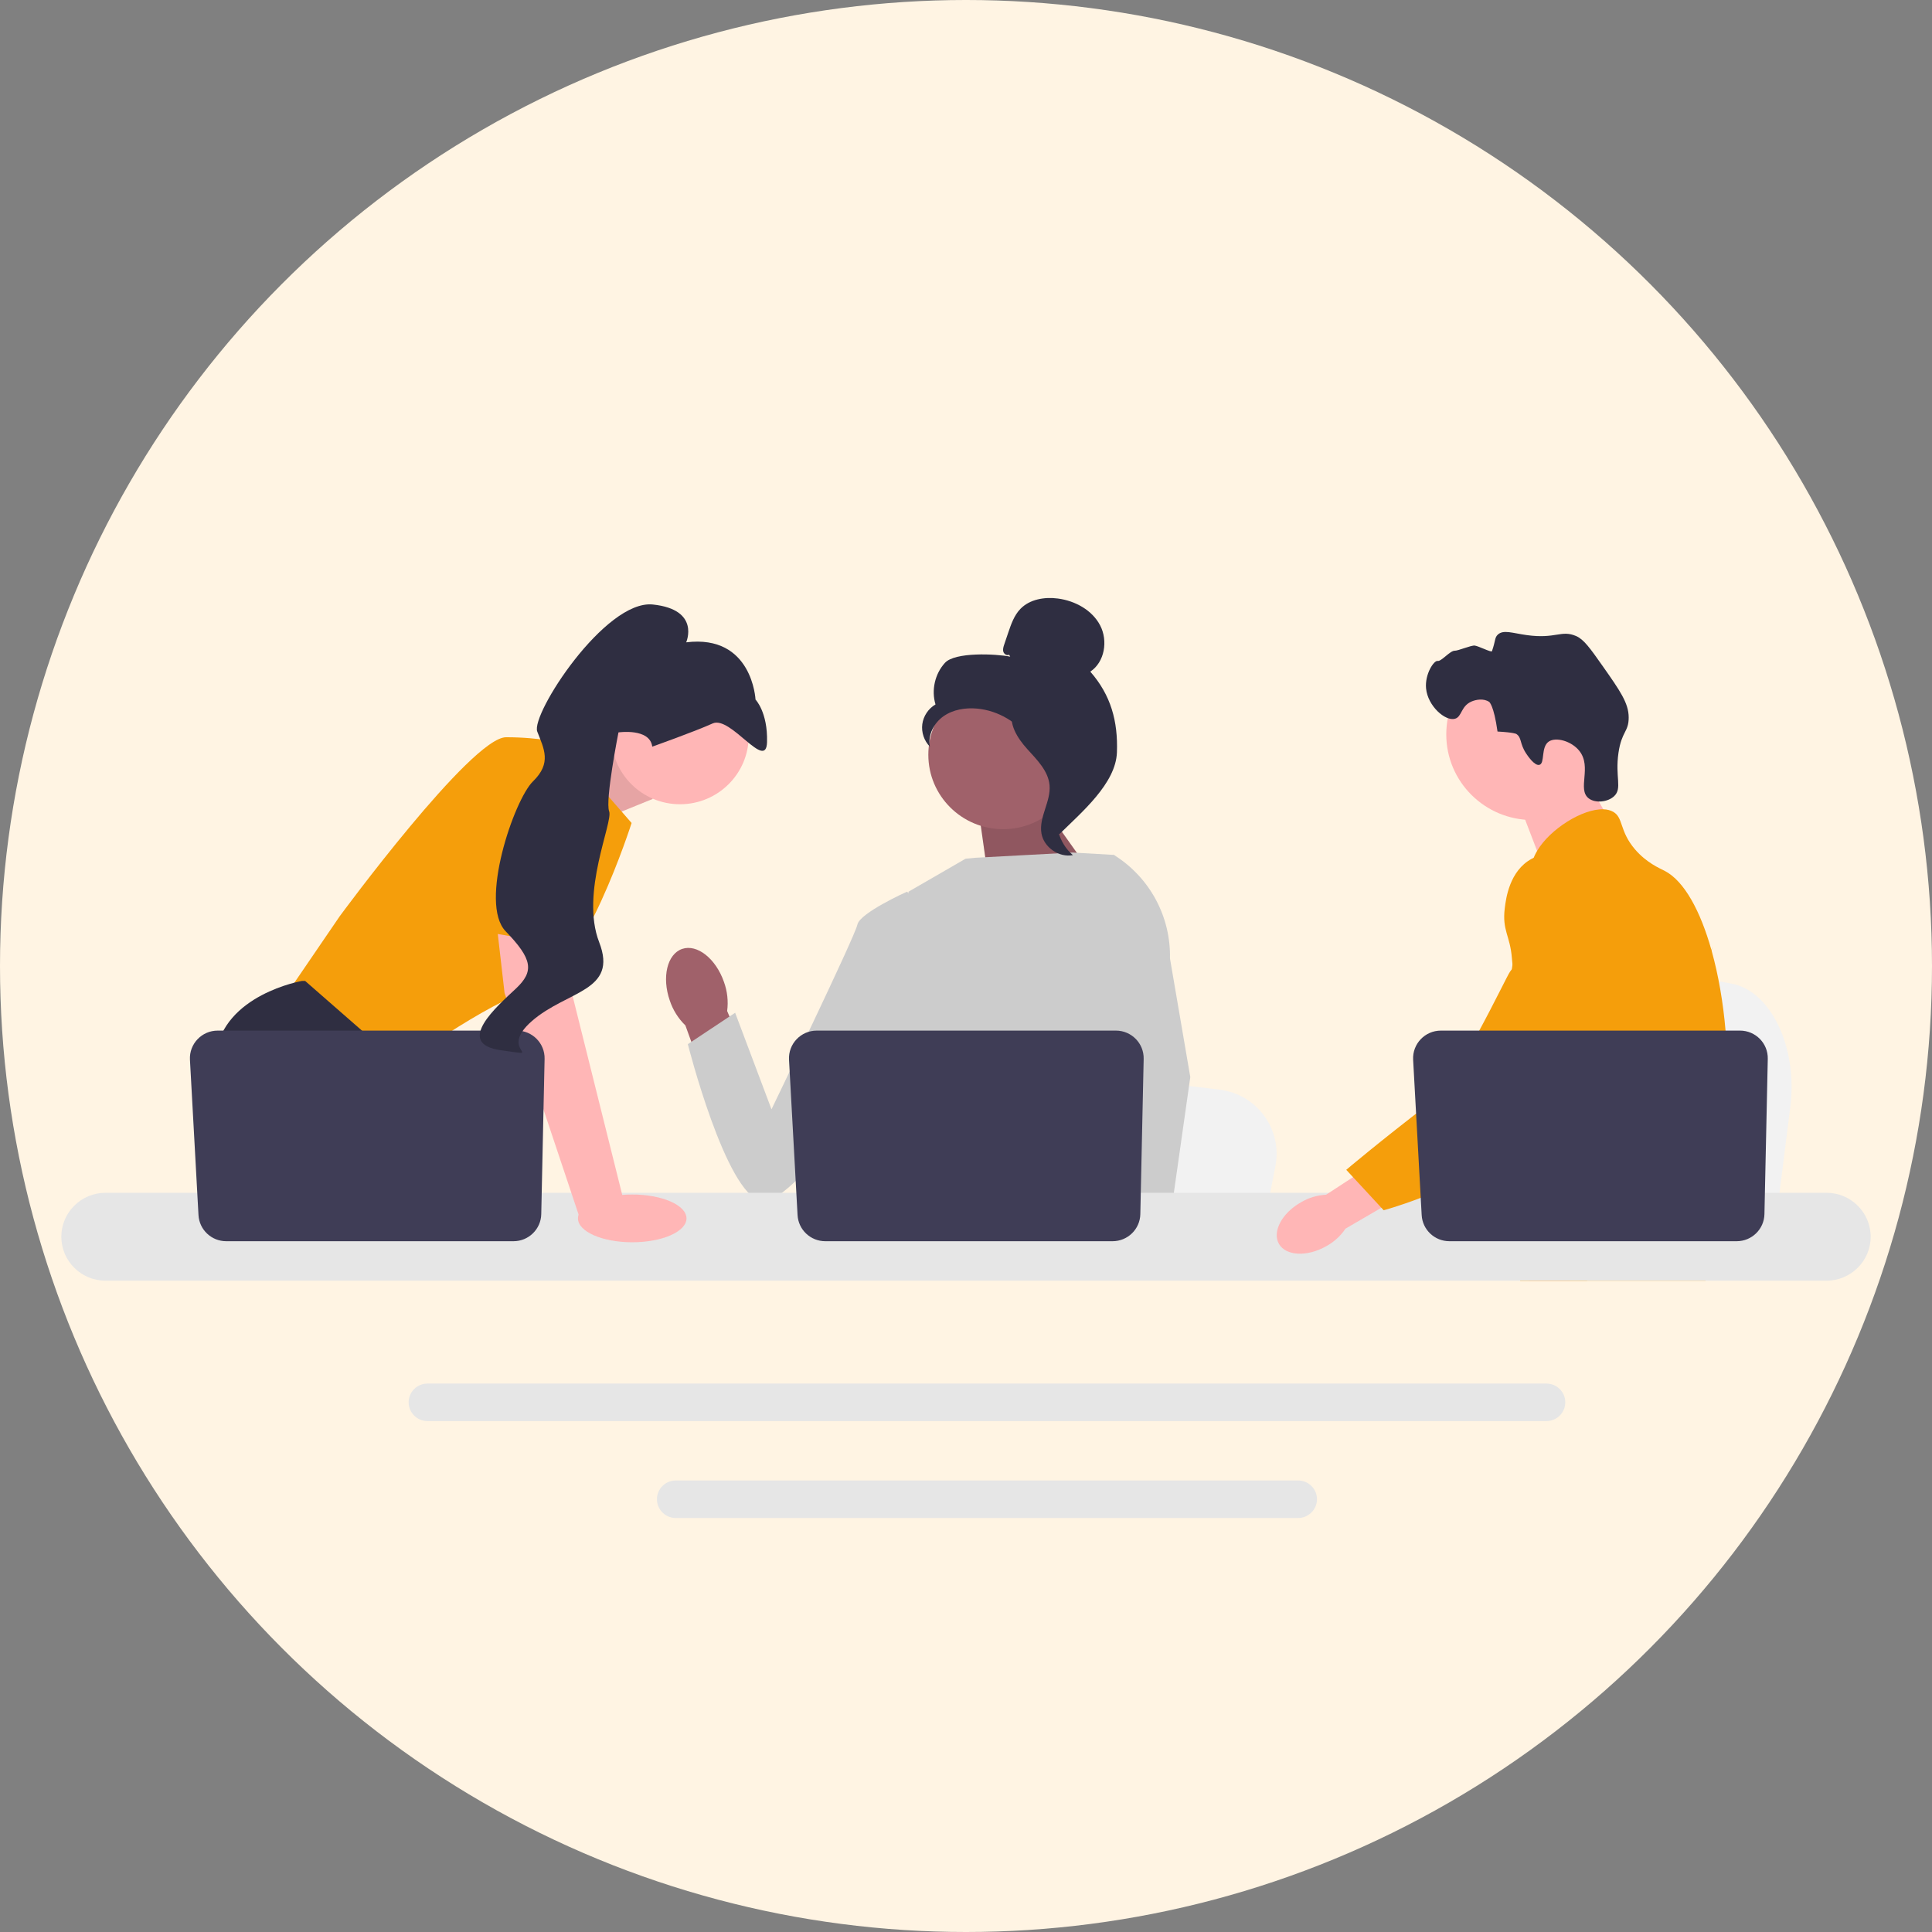
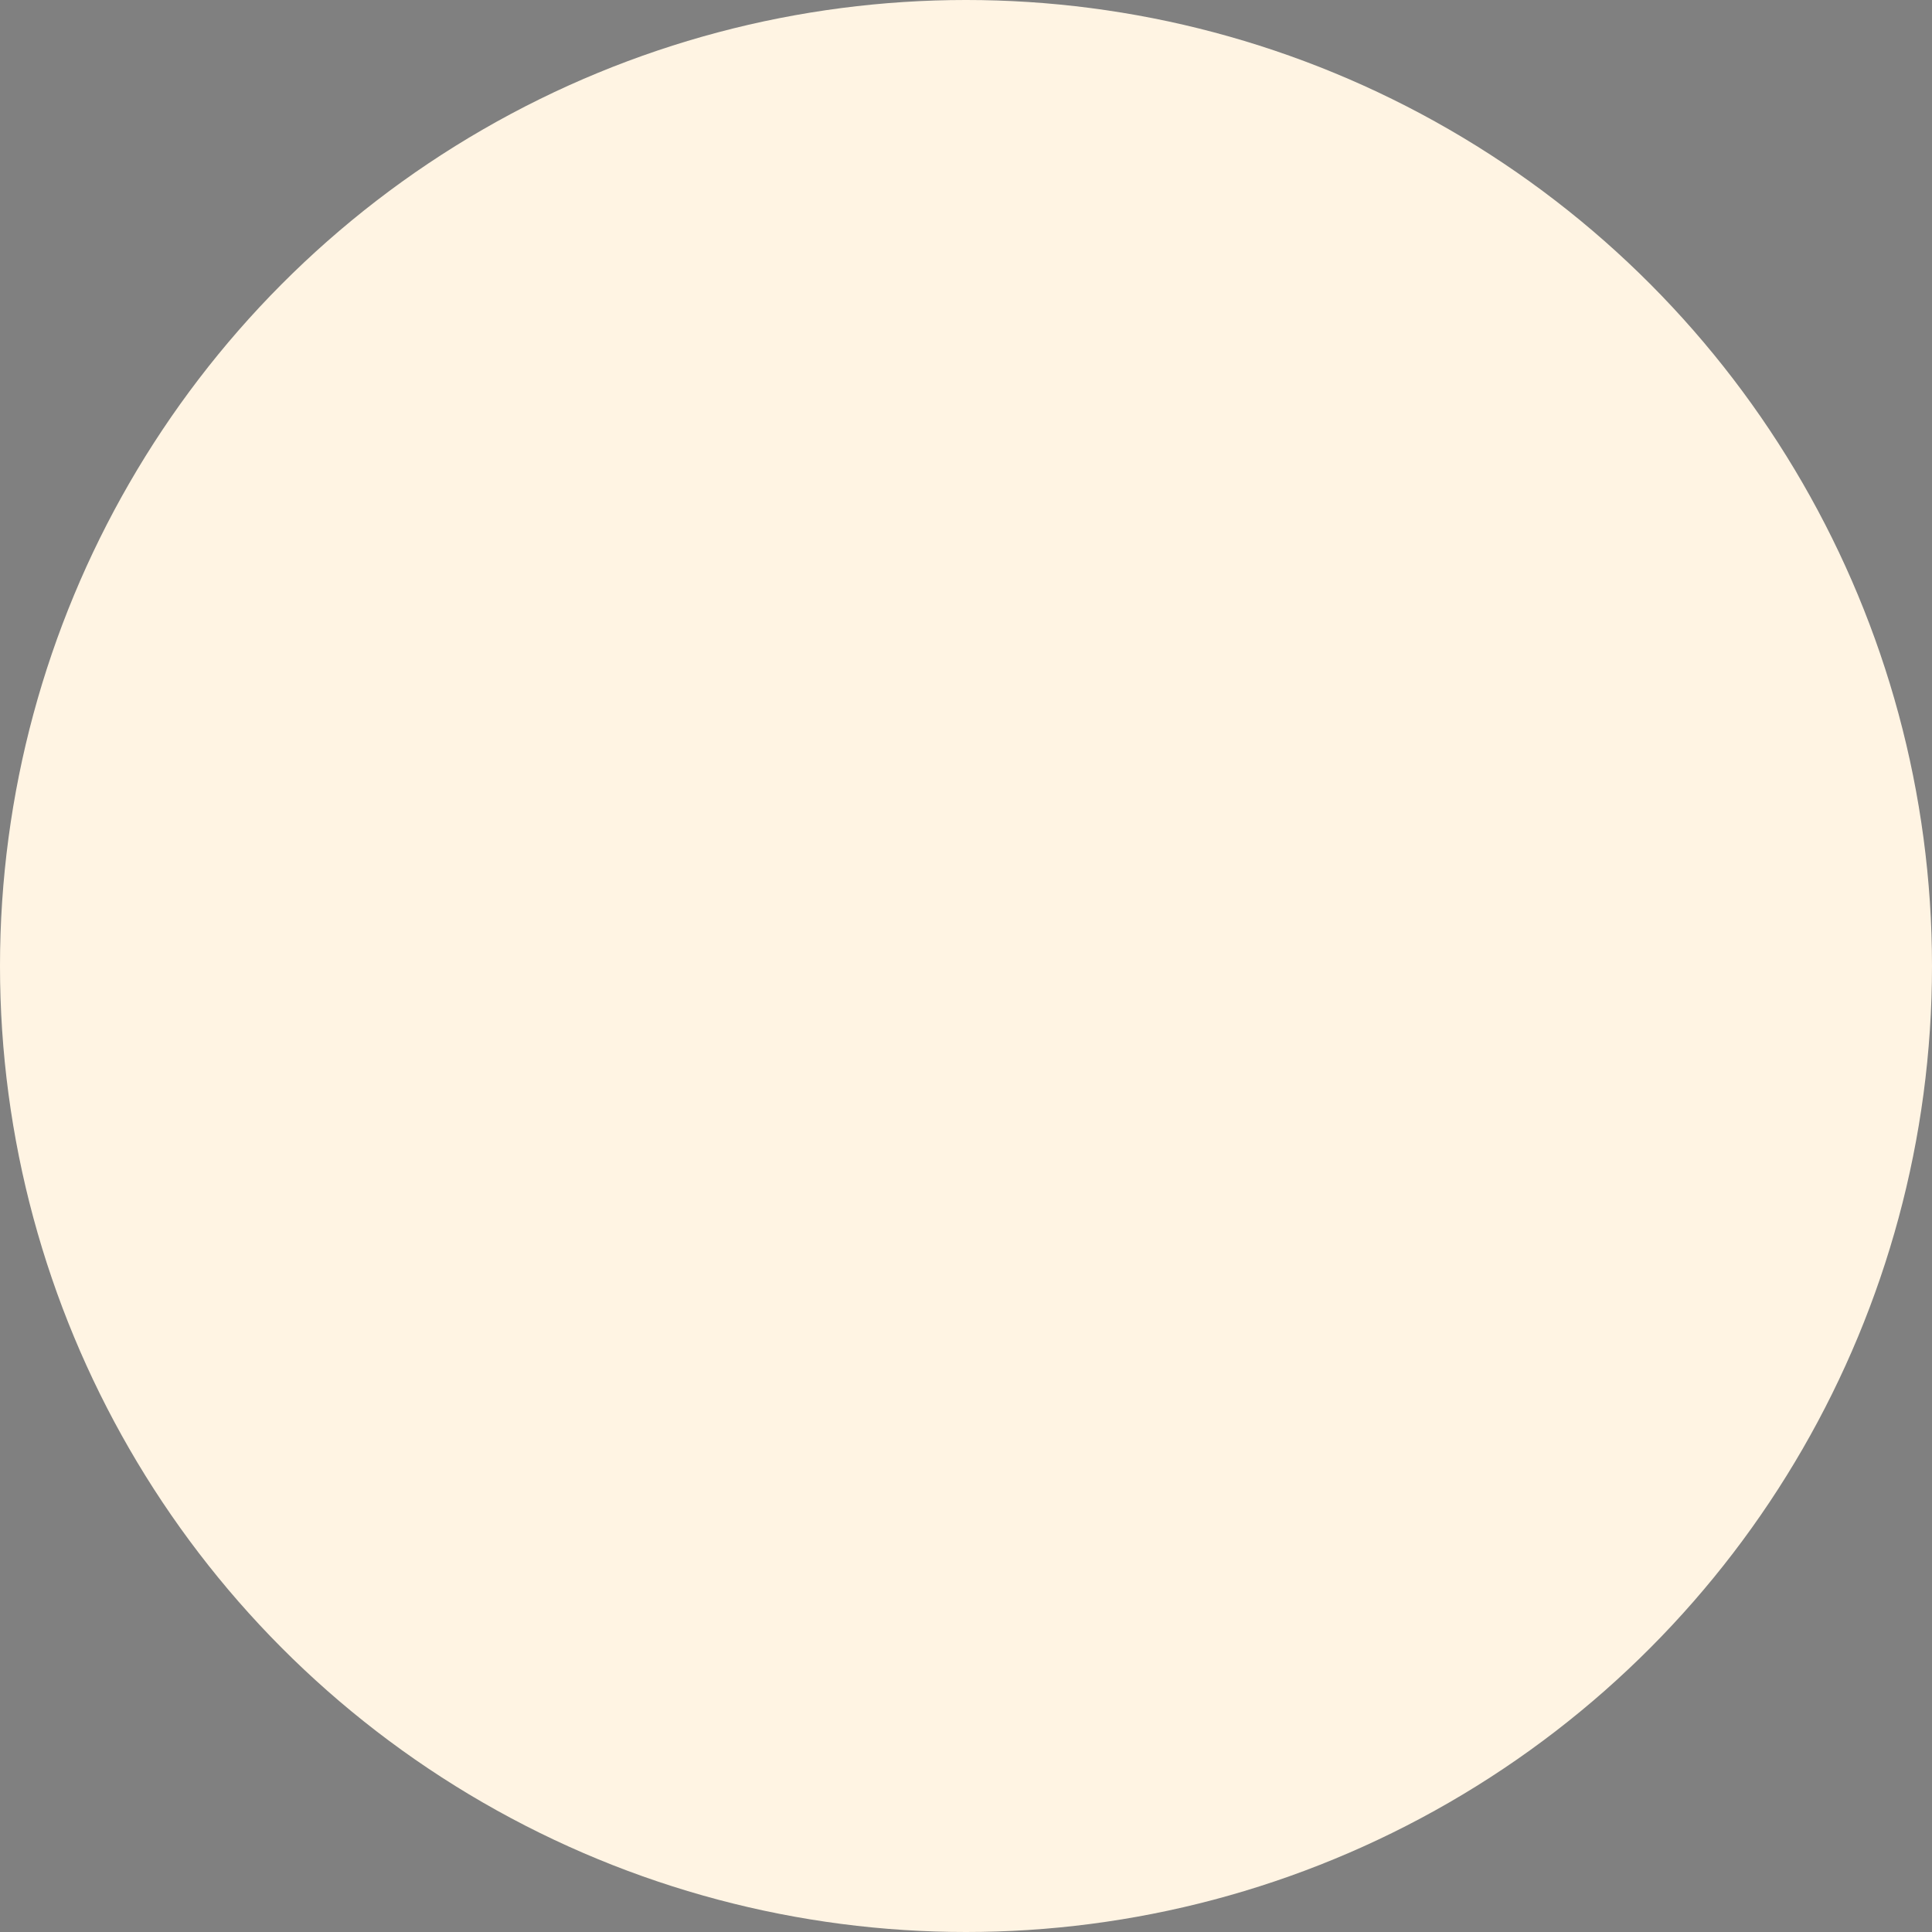
<svg xmlns="http://www.w3.org/2000/svg" width="126" height="126" viewBox="0 0 126 126" fill="none">
  <rect x="0" y="0" width="126" height="126" fill="#808080" stroke="none" />
  <circle cx="63" cy="63" r="63" fill="#FFF4E3" />
  <g clip-path="url(#clip0_219_511)">
    <path d="M116.762 72.171L116.393 75.099L115.475 82.372H97.045C97.189 80.742 97.386 78.396 97.596 75.863C97.617 75.61 97.639 75.355 97.659 75.099C98.186 68.733 98.763 61.528 98.763 61.528L101.186 61.977L105.887 62.847L107.803 63.201L112.932 64.151C115.49 64.624 117.249 68.307 116.762 72.171Z" fill="#F2F2F2" />
    <path d="M102.822 49.747L105.088 53.692L100.732 56.763L98.874 51.913L102.822 49.747Z" fill="#FFB6B6" />
    <path d="M99.937 53.479C103.037 53.479 105.551 50.978 105.551 47.894C105.551 44.809 103.037 42.309 99.937 42.309C96.836 42.309 94.322 44.809 94.322 47.894C94.322 50.978 96.836 53.479 99.937 53.479Z" fill="#FFB6B6" />
    <path d="M99.533 49.142C99.088 48.467 99.263 48.114 98.889 47.866C98.889 47.866 98.739 47.767 97.664 47.709C97.424 45.986 97.123 45.778 97.123 45.778C96.777 45.537 96.263 45.615 95.943 45.762C95.267 46.074 95.346 46.747 94.89 46.875C94.262 47.053 93.118 46.05 93.005 44.903C92.913 43.966 93.519 43.057 93.76 43.105C93.998 43.152 94.569 42.427 94.878 42.438C95.088 42.446 95.949 42.074 96.18 42.103C96.433 42.135 97.266 42.568 97.301 42.469C97.542 41.782 97.471 41.591 97.676 41.395C98.039 41.047 98.632 41.289 99.564 41.419C101.48 41.687 101.814 41.059 102.796 41.484C103.292 41.7 103.707 42.28 104.517 43.432C105.649 45.043 106.216 45.848 106.219 46.787C106.223 47.745 105.757 47.685 105.552 49.103C105.324 50.682 105.808 51.404 105.279 51.916C104.87 52.313 104.038 52.407 103.601 52.059C102.854 51.463 103.832 50.026 103.005 48.976C102.497 48.331 101.475 48.045 101.007 48.363C100.478 48.724 100.769 49.781 100.397 49.881C100.078 49.967 99.611 49.26 99.533 49.142Z" fill="#2F2E41" />
    <path d="M112.612 71.14C112.456 73.804 111.834 74.645 111.616 77.791C111.568 78.481 111.54 79.283 111.54 80.239C111.54 80.483 111.541 80.718 111.541 80.949C111.541 81.439 111.532 81.902 111.474 82.372C111.431 82.747 111.356 83.125 111.232 83.523H99.139C99.138 83.52 99.138 83.517 99.137 83.515C99.066 83.209 99.021 82.916 98.987 82.636C98.976 82.547 98.967 82.459 98.958 82.372C98.948 82.27 98.938 82.17 98.928 82.071C98.892 81.677 98.855 81.305 98.768 80.949C98.651 80.457 98.438 79.994 98.003 79.547C97.825 79.364 97.646 79.222 97.472 79.097C97.438 79.074 97.405 79.051 97.371 79.028C96.889 78.699 96.433 78.462 96.038 77.791C96.032 77.781 96.026 77.77 96.021 77.761C95.953 77.643 95.776 77.334 95.648 76.923C95.513 76.495 95.431 75.957 95.578 75.407C95.928 74.105 97.224 73.975 98.283 72.658C98.398 72.516 98.511 72.359 98.618 72.184C99.097 71.41 99.227 70.727 99.379 69.916C99.403 69.785 99.425 69.655 99.443 69.529C99.457 69.434 99.469 69.341 99.478 69.248C99.563 68.475 99.522 67.809 99.423 67.213C99.099 65.262 98.143 64.054 98.818 62.303C99.031 61.753 99.332 61.34 99.635 60.986C100.277 60.238 100.938 59.751 100.823 58.785C100.708 57.809 99.964 57.675 99.882 56.824C99.839 56.393 99.981 55.939 100.246 55.494V55.492C101.096 54.058 103.217 52.738 104.564 52.78C104.813 52.787 105.034 52.842 105.218 52.949C105.883 53.339 105.606 54.191 106.625 55.386C107.384 56.273 108.241 56.627 108.567 56.795C109.856 57.464 110.904 59.437 111.616 61.96C111.621 61.979 111.627 61.998 111.632 62.018C112.072 63.599 112.382 65.393 112.536 67.213C112.601 67.984 112.64 68.758 112.648 69.525C112.655 70.137 112.641 70.668 112.612 71.14Z" fill="#F59E0B" />
-     <path d="M103.557 80.266L103.311 80.949L103.155 81.376L102.796 82.372L102.379 83.523H99.702L100.151 82.372L100.359 81.836L100.705 80.949L101.285 79.459L103.557 80.266Z" fill="#FFB6B6" />
-     <path d="M111.658 61.727C111.651 61.815 111.642 61.913 111.632 62.018C111.526 63.094 111.276 65.018 110.909 67.213C110.716 68.371 110.49 69.605 110.236 70.83C109.688 73.475 109.008 76.079 108.238 77.791C108.101 78.1 107.959 78.378 107.815 78.625C107.705 78.813 107.589 78.999 107.468 79.181C107.076 79.781 106.636 80.35 106.18 80.881C106.162 80.904 106.142 80.926 106.122 80.949C106.048 81.035 105.972 81.121 105.896 81.206C105.523 81.624 105.142 82.014 104.773 82.372C104.323 82.808 103.89 83.194 103.502 83.523H99.154L99.137 83.515L98.511 83.239C98.511 83.239 98.689 83.03 98.987 82.636C99.048 82.556 99.114 82.468 99.184 82.372C99.272 82.254 99.365 82.124 99.466 81.983C99.676 81.688 99.914 81.341 100.17 80.949C100.666 80.189 101.23 79.255 101.801 78.173C101.866 78.047 101.933 77.919 102 77.791C102.001 77.787 102.004 77.782 102.005 77.778C102.118 77.559 102.23 77.333 102.341 77.103C103.287 75.145 103.558 73.519 103.636 72.993C103.745 72.248 103.896 71.207 103.855 70.061C103.828 69.305 103.718 68.506 103.455 67.713V67.711C103.4 67.545 103.339 67.378 103.27 67.213C103.146 66.916 102.999 66.624 102.824 66.336C102.055 65.065 101.431 65.013 100.934 63.629C100.787 63.218 100.453 62.292 100.555 61.314V61.313C100.568 61.192 100.588 61.071 100.615 60.949V60.947C100.622 60.913 100.631 60.878 100.641 60.844C100.719 60.545 100.847 60.248 101.041 59.967C101.421 59.42 101.94 59.095 102.404 58.901L102.405 58.9C102.942 58.678 103.405 58.63 103.494 58.622C105.483 58.446 107.026 60.109 107.868 61.018C108.194 61.368 108.492 61.662 108.764 61.902C110.883 63.784 111.465 62.582 111.616 61.96C111.639 61.864 111.651 61.781 111.658 61.727Z" fill="#F59E0B" />
+     <path d="M111.658 61.727C111.651 61.815 111.642 61.913 111.632 62.018C111.526 63.094 111.276 65.018 110.909 67.213C110.716 68.371 110.49 69.605 110.236 70.83C109.688 73.475 109.008 76.079 108.238 77.791C108.101 78.1 107.959 78.378 107.815 78.625C107.705 78.813 107.589 78.999 107.468 79.181C107.076 79.781 106.636 80.35 106.18 80.881C106.162 80.904 106.142 80.926 106.122 80.949C106.048 81.035 105.972 81.121 105.896 81.206C105.523 81.624 105.142 82.014 104.773 82.372H99.154L99.137 83.515L98.511 83.239C98.511 83.239 98.689 83.03 98.987 82.636C99.048 82.556 99.114 82.468 99.184 82.372C99.272 82.254 99.365 82.124 99.466 81.983C99.676 81.688 99.914 81.341 100.17 80.949C100.666 80.189 101.23 79.255 101.801 78.173C101.866 78.047 101.933 77.919 102 77.791C102.001 77.787 102.004 77.782 102.005 77.778C102.118 77.559 102.23 77.333 102.341 77.103C103.287 75.145 103.558 73.519 103.636 72.993C103.745 72.248 103.896 71.207 103.855 70.061C103.828 69.305 103.718 68.506 103.455 67.713V67.711C103.4 67.545 103.339 67.378 103.27 67.213C103.146 66.916 102.999 66.624 102.824 66.336C102.055 65.065 101.431 65.013 100.934 63.629C100.787 63.218 100.453 62.292 100.555 61.314V61.313C100.568 61.192 100.588 61.071 100.615 60.949V60.947C100.622 60.913 100.631 60.878 100.641 60.844C100.719 60.545 100.847 60.248 101.041 59.967C101.421 59.42 101.94 59.095 102.404 58.901L102.405 58.9C102.942 58.678 103.405 58.63 103.494 58.622C105.483 58.446 107.026 60.109 107.868 61.018C108.194 61.368 108.492 61.662 108.764 61.902C110.883 63.784 111.465 62.582 111.616 61.96C111.639 61.864 111.651 61.781 111.658 61.727Z" fill="#F59E0B" />
    <path d="M111.665 61.657C111.665 61.663 111.664 61.687 111.658 61.724C111.661 61.704 111.662 61.684 111.664 61.665C111.664 61.661 111.664 61.658 111.665 61.657Z" fill="#F59E0B" />
    <path d="M100.853 90.232H27.88C27.202 90.232 26.65 90.78 26.65 91.455C26.65 92.13 27.202 92.679 27.88 92.679H100.853C101.531 92.679 102.083 92.13 102.083 91.455C102.083 90.78 101.531 90.232 100.853 90.232Z" fill="#E6E6E6" />
    <path d="M84.659 96.553H44.073C43.395 96.553 42.844 97.101 42.844 97.776C42.844 98.45 43.395 99 44.073 99H84.659C85.337 99 85.89 98.45 85.89 97.776C85.89 97.101 85.337 96.553 84.659 96.553Z" fill="#E6E6E6" />
    <path d="M36 50.006L40.599 48.081L42.572 52.103L37.739 54.066L36 50.006Z" fill="#FFB6B6" />
    <path opacity="0.1" d="M36 50.006L40.599 48.081L42.572 52.103L37.739 54.066L36 50.006Z" fill="black" />
    <path d="M36.654 48.473L41.191 53.673C41.191 53.673 38.035 63.583 34.879 64.466C31.723 65.349 25.903 69.666 25.903 69.666L18.605 64.957L22.155 59.756C22.155 59.756 30.736 48.081 33.005 48.081C35.273 48.081 36.654 48.473 36.654 48.473Z" fill="#F59E0B" />
    <path d="M30.524 82.372H19.963L19.295 81.484L16.569 77.859L15.942 77.025C15.942 77.025 13.575 72.707 14.068 68.783C14.561 64.858 19.69 63.975 19.69 63.975H19.901L26.18 69.464L25.805 74.572L27.793 77.859L30.524 82.372Z" fill="#2F2E41" />
    <path d="M22.126 82.372H19.295V78.202L22.126 82.372Z" fill="#2F2E41" />
    <path d="M83.18 76.042L82.828 77.859L81.954 82.372H64.399C64.536 81.36 64.723 79.904 64.924 78.333C64.943 78.176 64.964 78.018 64.984 77.859C65.486 73.908 66.035 69.436 66.035 69.436L68.343 69.715L72.821 70.255L74.645 70.475L79.532 71.064C81.968 71.358 83.644 73.644 83.18 76.042Z" fill="#F2F2F2" />
    <path d="M108.024 82.372H98.502C98.647 82.202 98.729 82.104 98.729 82.104L101.583 81.635L107.465 80.67C107.465 80.67 107.733 81.359 108.024 82.372Z" fill="#2F2E41" />
    <path d="M67.635 51.968L71.776 57.794L64.553 58.009L63.778 52.534L67.635 51.968Z" fill="#A0616A" />
    <path opacity="0.1" d="M67.635 51.968L71.776 57.794L64.553 58.009L63.778 52.534L67.635 51.968Z" fill="black" />
    <path d="M47.214 64.038C46.683 62.514 45.462 61.551 44.486 61.887C43.511 62.224 43.151 63.732 43.683 65.257C43.887 65.87 44.235 66.424 44.699 66.875L47.032 73.307L50.043 72.153L47.423 65.935C47.507 65.295 47.435 64.645 47.214 64.038Z" fill="#A0616A" />
    <path d="M75.244 61.07L75.238 67.007L74.683 69.2L73.541 73.71L72.709 77.859L72.09 80.949L71.869 82.053C71.702 82.164 71.537 82.27 71.371 82.372H56.944C56.125 81.882 55.666 81.502 55.666 81.502C55.666 81.502 55.893 81.29 56.152 80.949C56.59 80.374 57.12 79.432 56.795 78.533C56.727 78.344 56.71 78.115 56.73 77.859C56.862 76.169 58.644 73.312 58.644 73.312L58.275 69.072L58.113 67.213L59.254 58.152L62.971 56.003L63.613 55.941L69.948 55.6L72.566 55.75L72.686 55.783L75.244 61.07Z" fill="#CCCCCC" />
    <path d="M75.525 82.372H72.369L72.23 80.949L72.227 80.921L73.121 80.86L75.445 80.702L75.486 81.553L75.517 82.207L75.525 82.372Z" fill="#FFB6B6" />
    <path d="M76.302 62.505L77.628 70.244L76.546 77.859L76.377 79.044L76.08 81.136L75.988 81.78L75.991 81.85L76.013 82.372H72.266L72.127 80.949L72.116 80.822L71.834 77.908L71.829 77.859L71.23 71.679L72.404 67.213L72.49 66.884V66.883L73.001 59.236L72.606 55.761L72.602 55.729C72.609 55.734 72.617 55.739 72.624 55.743C72.645 55.756 72.666 55.769 72.686 55.783C74.99 57.237 76.362 59.788 76.302 62.505Z" fill="#CCCCCC" />
    <path d="M60.596 59.635L59.155 58.152C59.155 58.152 56.07 59.536 55.916 60.303C55.762 61.071 50.315 72.346 50.315 72.346L47.944 66.049L44.859 68.098C44.859 68.098 47.335 77.874 49.65 78.333C51.965 78.792 59.724 66.762 59.724 66.762L60.596 59.635Z" fill="#CCCCCC" />
    <path d="M119.118 77.79H6.881C5.292 77.79 4 79.077 4 80.657C4 82.238 5.292 83.523 6.881 83.523H119.118C120.707 83.523 122 82.238 122 80.657C122 79.077 120.707 77.79 119.118 77.79Z" fill="#E6E6E6" />
    <path d="M74.587 69.055L74.369 79.185C74.348 80.165 73.543 80.949 72.557 80.949H53.825C52.862 80.949 52.067 80.201 52.015 79.244L51.458 69.115C51.401 68.082 52.228 67.213 53.268 67.213H72.775C73.791 67.213 74.609 68.044 74.587 69.055Z" fill="#3F3D56" />
    <path d="M44.347 52.451C46.822 52.451 48.829 50.455 48.829 47.993C48.829 45.531 46.822 43.535 44.347 43.535C41.872 43.535 39.866 45.531 39.866 47.993C39.866 50.455 41.872 52.451 44.347 52.451Z" fill="#FFB6B6" />
    <path d="M36.851 59.658L37.344 64.957L40.698 78.398L37.801 79.409L32.906 64.76L32.23 58.873L36.851 59.658Z" fill="#FFB6B6" />
    <path d="M35.517 69.055L35.299 79.185C35.278 80.165 34.473 80.949 33.487 80.949H14.755C13.792 80.949 12.998 80.201 12.945 79.244L12.388 69.115C12.332 68.082 13.158 67.213 14.198 67.213H33.705C34.721 67.213 35.539 68.044 35.517 69.055Z" fill="#3F3D56" />
    <path d="M41.232 81.018C43.187 81.018 44.771 80.32 44.771 79.46C44.771 78.6 43.187 77.903 41.232 77.903C39.277 77.903 37.693 78.6 37.693 79.46C37.693 80.32 39.277 81.018 41.232 81.018Z" fill="#FFB6B6" />
    <path d="M29.898 60.468L31.92 49.749C31.92 49.749 37.542 48.964 37.739 50.828C37.936 52.692 37.598 61.803 37.598 61.803L29.898 60.468Z" fill="#F59E0B" />
    <path d="M42.538 48.694C42.538 48.694 45.31 47.71 46.48 47.18C47.649 46.651 49.973 50.344 50.024 48.394C50.076 46.443 49.273 45.625 49.273 45.625C49.273 45.625 49.073 41.357 44.751 41.891C44.751 41.891 45.701 39.755 42.581 39.425C39.46 39.095 34.605 46.592 35.039 47.712C35.474 48.832 35.995 49.759 34.762 50.956C33.528 52.154 31.218 58.915 32.976 60.734C34.733 62.553 34.849 63.343 33.645 64.475C32.44 65.606 29.594 68.067 32.672 68.495C35.749 68.922 32.39 68.603 34.684 66.595C36.979 64.588 40.327 64.67 39.077 61.449C37.827 58.228 39.998 53.612 39.727 52.912C39.455 52.212 40.335 47.765 40.335 47.765C40.335 47.765 42.385 47.466 42.538 48.694Z" fill="#2F2E41" />
    <path d="M65.421 54.077C68.116 54.077 70.3 51.904 70.3 49.224C70.3 46.544 68.116 44.371 65.421 44.371C62.727 44.371 60.543 46.544 60.543 49.224C60.543 51.904 62.727 54.077 65.421 54.077Z" fill="#A0616A" />
    <path d="M65.811 42.699C65.669 42.781 65.48 42.657 65.435 42.501C65.39 42.345 65.442 42.179 65.495 42.025L65.758 41.249C65.945 40.699 66.143 40.13 66.547 39.711C67.157 39.079 68.127 38.919 69 39.035C70.121 39.185 71.228 39.789 71.749 40.787C72.27 41.786 72.048 43.179 71.106 43.802C72.449 45.333 72.917 47.039 72.843 49.069C72.769 51.099 70.545 52.968 69.095 54.398C68.771 54.202 68.477 53.287 68.655 52.955C68.833 52.622 68.578 52.237 68.798 51.931C69.019 51.624 69.203 52.112 68.98 51.807C68.84 51.615 69.389 51.173 69.18 51.058C68.168 50.502 67.832 49.248 67.196 48.287C66.43 47.128 65.118 46.344 63.73 46.213C62.965 46.142 62.157 46.272 61.531 46.713C60.904 47.155 60.498 47.944 60.644 48.694C60.267 48.314 60.08 47.757 60.15 47.228C60.221 46.699 60.548 46.21 61.011 45.941C60.73 45.014 60.971 43.948 61.625 43.231C62.278 42.514 64.93 42.637 65.884 42.825L65.811 42.699Z" fill="#2F2E41" />
    <path d="M65.959 46.242C67.223 46.377 68.135 47.466 68.906 48.472C69.35 49.052 69.815 49.692 69.804 50.421C69.793 51.158 69.298 51.79 69.061 52.488C68.674 53.63 69.051 54.988 69.972 55.77C69.062 55.942 68.078 55.263 67.921 54.355C67.739 53.298 68.544 52.277 68.449 51.209C68.365 50.268 67.619 49.543 66.985 48.84C66.351 48.136 65.756 47.202 66.047 46.302L65.959 46.242Z" fill="#2F2E41" />
    <path d="M84.855 78.404C83.603 79.112 82.956 80.329 83.409 81.122C83.862 81.914 85.244 81.982 86.497 81.273C87.001 80.997 87.431 80.605 87.751 80.129L93.018 77.061L91.518 74.633L86.485 77.916C85.91 77.947 85.351 78.114 84.855 78.404Z" fill="#FFB6B6" />
    <path d="M102.686 55.906C102.529 55.844 101.148 55.324 99.887 56.011C98.439 56.8 98.215 58.601 98.137 59.232C97.956 60.692 98.49 61.019 98.602 62.496C98.813 65.26 99.369 62.107 98.481 63.368C98.174 63.805 95.035 70.573 93.304 71.898C89.937 74.476 87.799 76.292 87.799 76.292L90.239 78.929C90.239 78.929 94.096 77.907 97.506 75.705C101.003 73.446 102.751 72.317 104.104 70.107C104.22 69.917 107.008 65.208 105.511 60.002C105.169 58.814 104.544 56.638 102.686 55.906Z" fill="#F59E0B" />
    <path d="M115.29 69.055L115.072 79.185C115.051 80.165 114.246 80.949 113.26 80.949H94.528C93.565 80.949 92.77 80.201 92.718 79.244L92.161 69.115C92.105 68.082 92.931 67.213 93.971 67.213H113.478C114.494 67.213 115.312 68.044 115.29 69.055Z" fill="#3F3D56" />
  </g>
  <defs>
    <clipPath id="clip0_219_511">
-       <rect width="118" height="60" fill="white" transform="translate(4 39)" />
-     </clipPath>
+       </clipPath>
  </defs>
</svg>